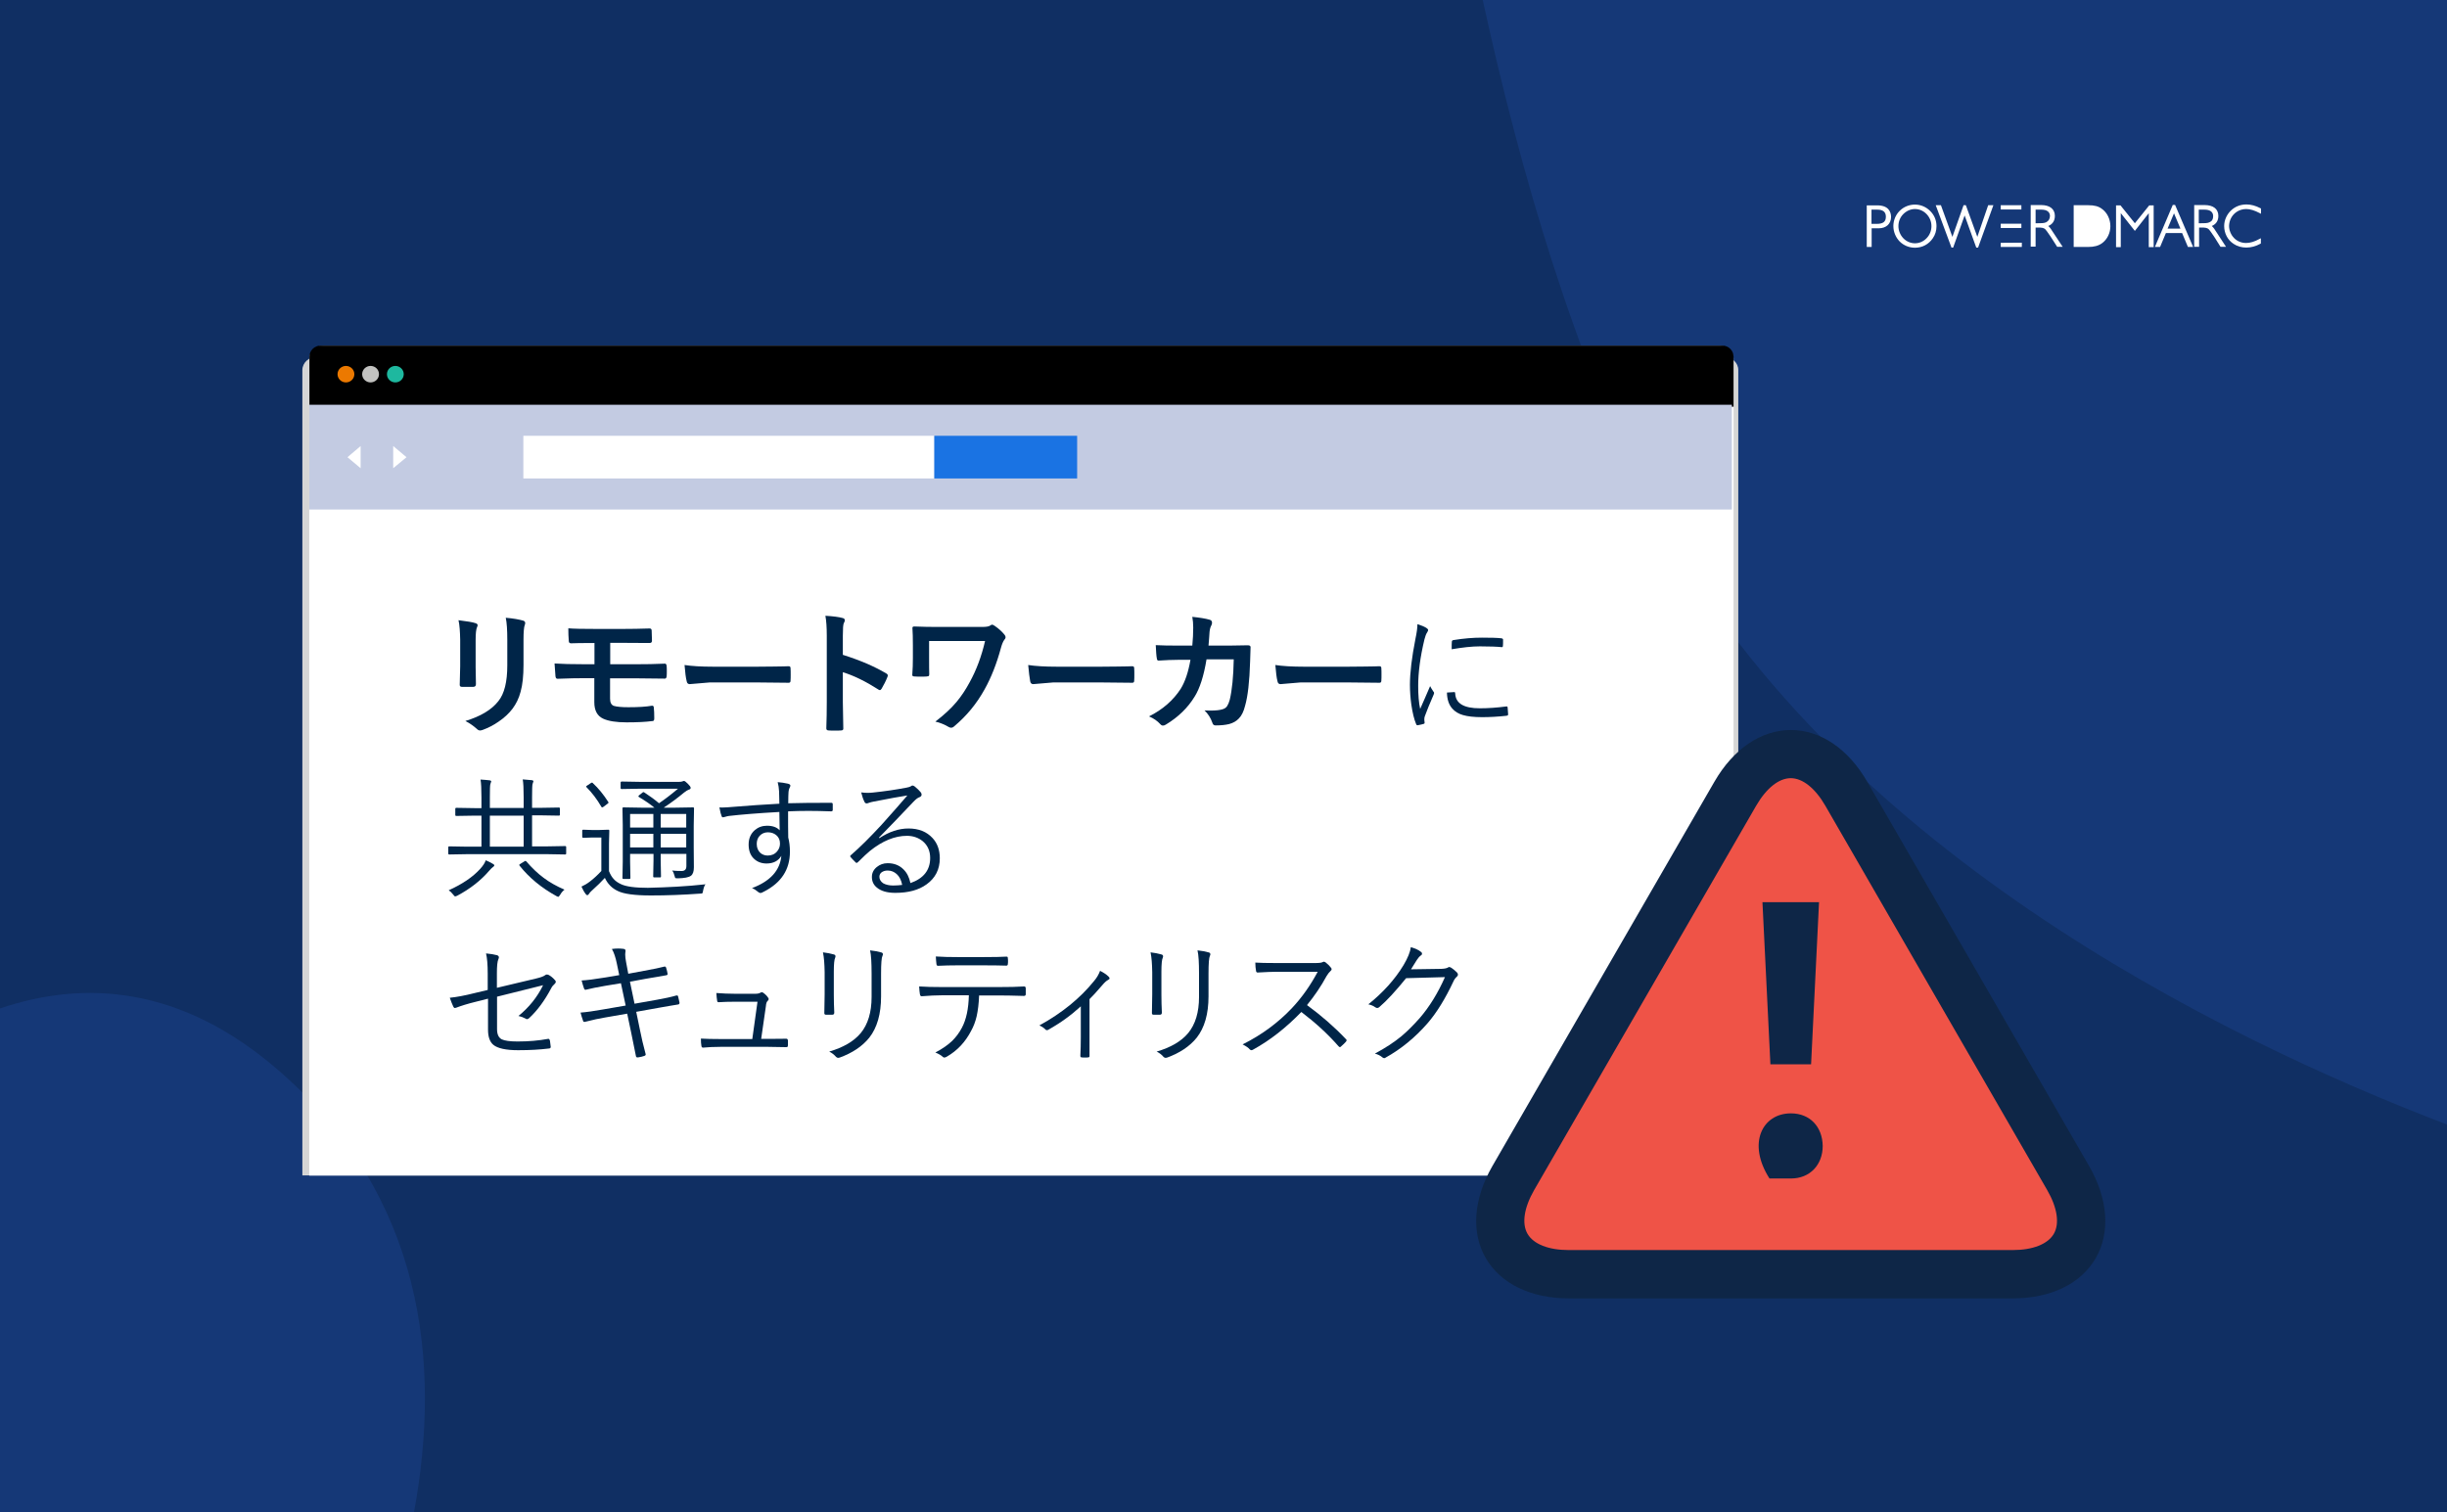
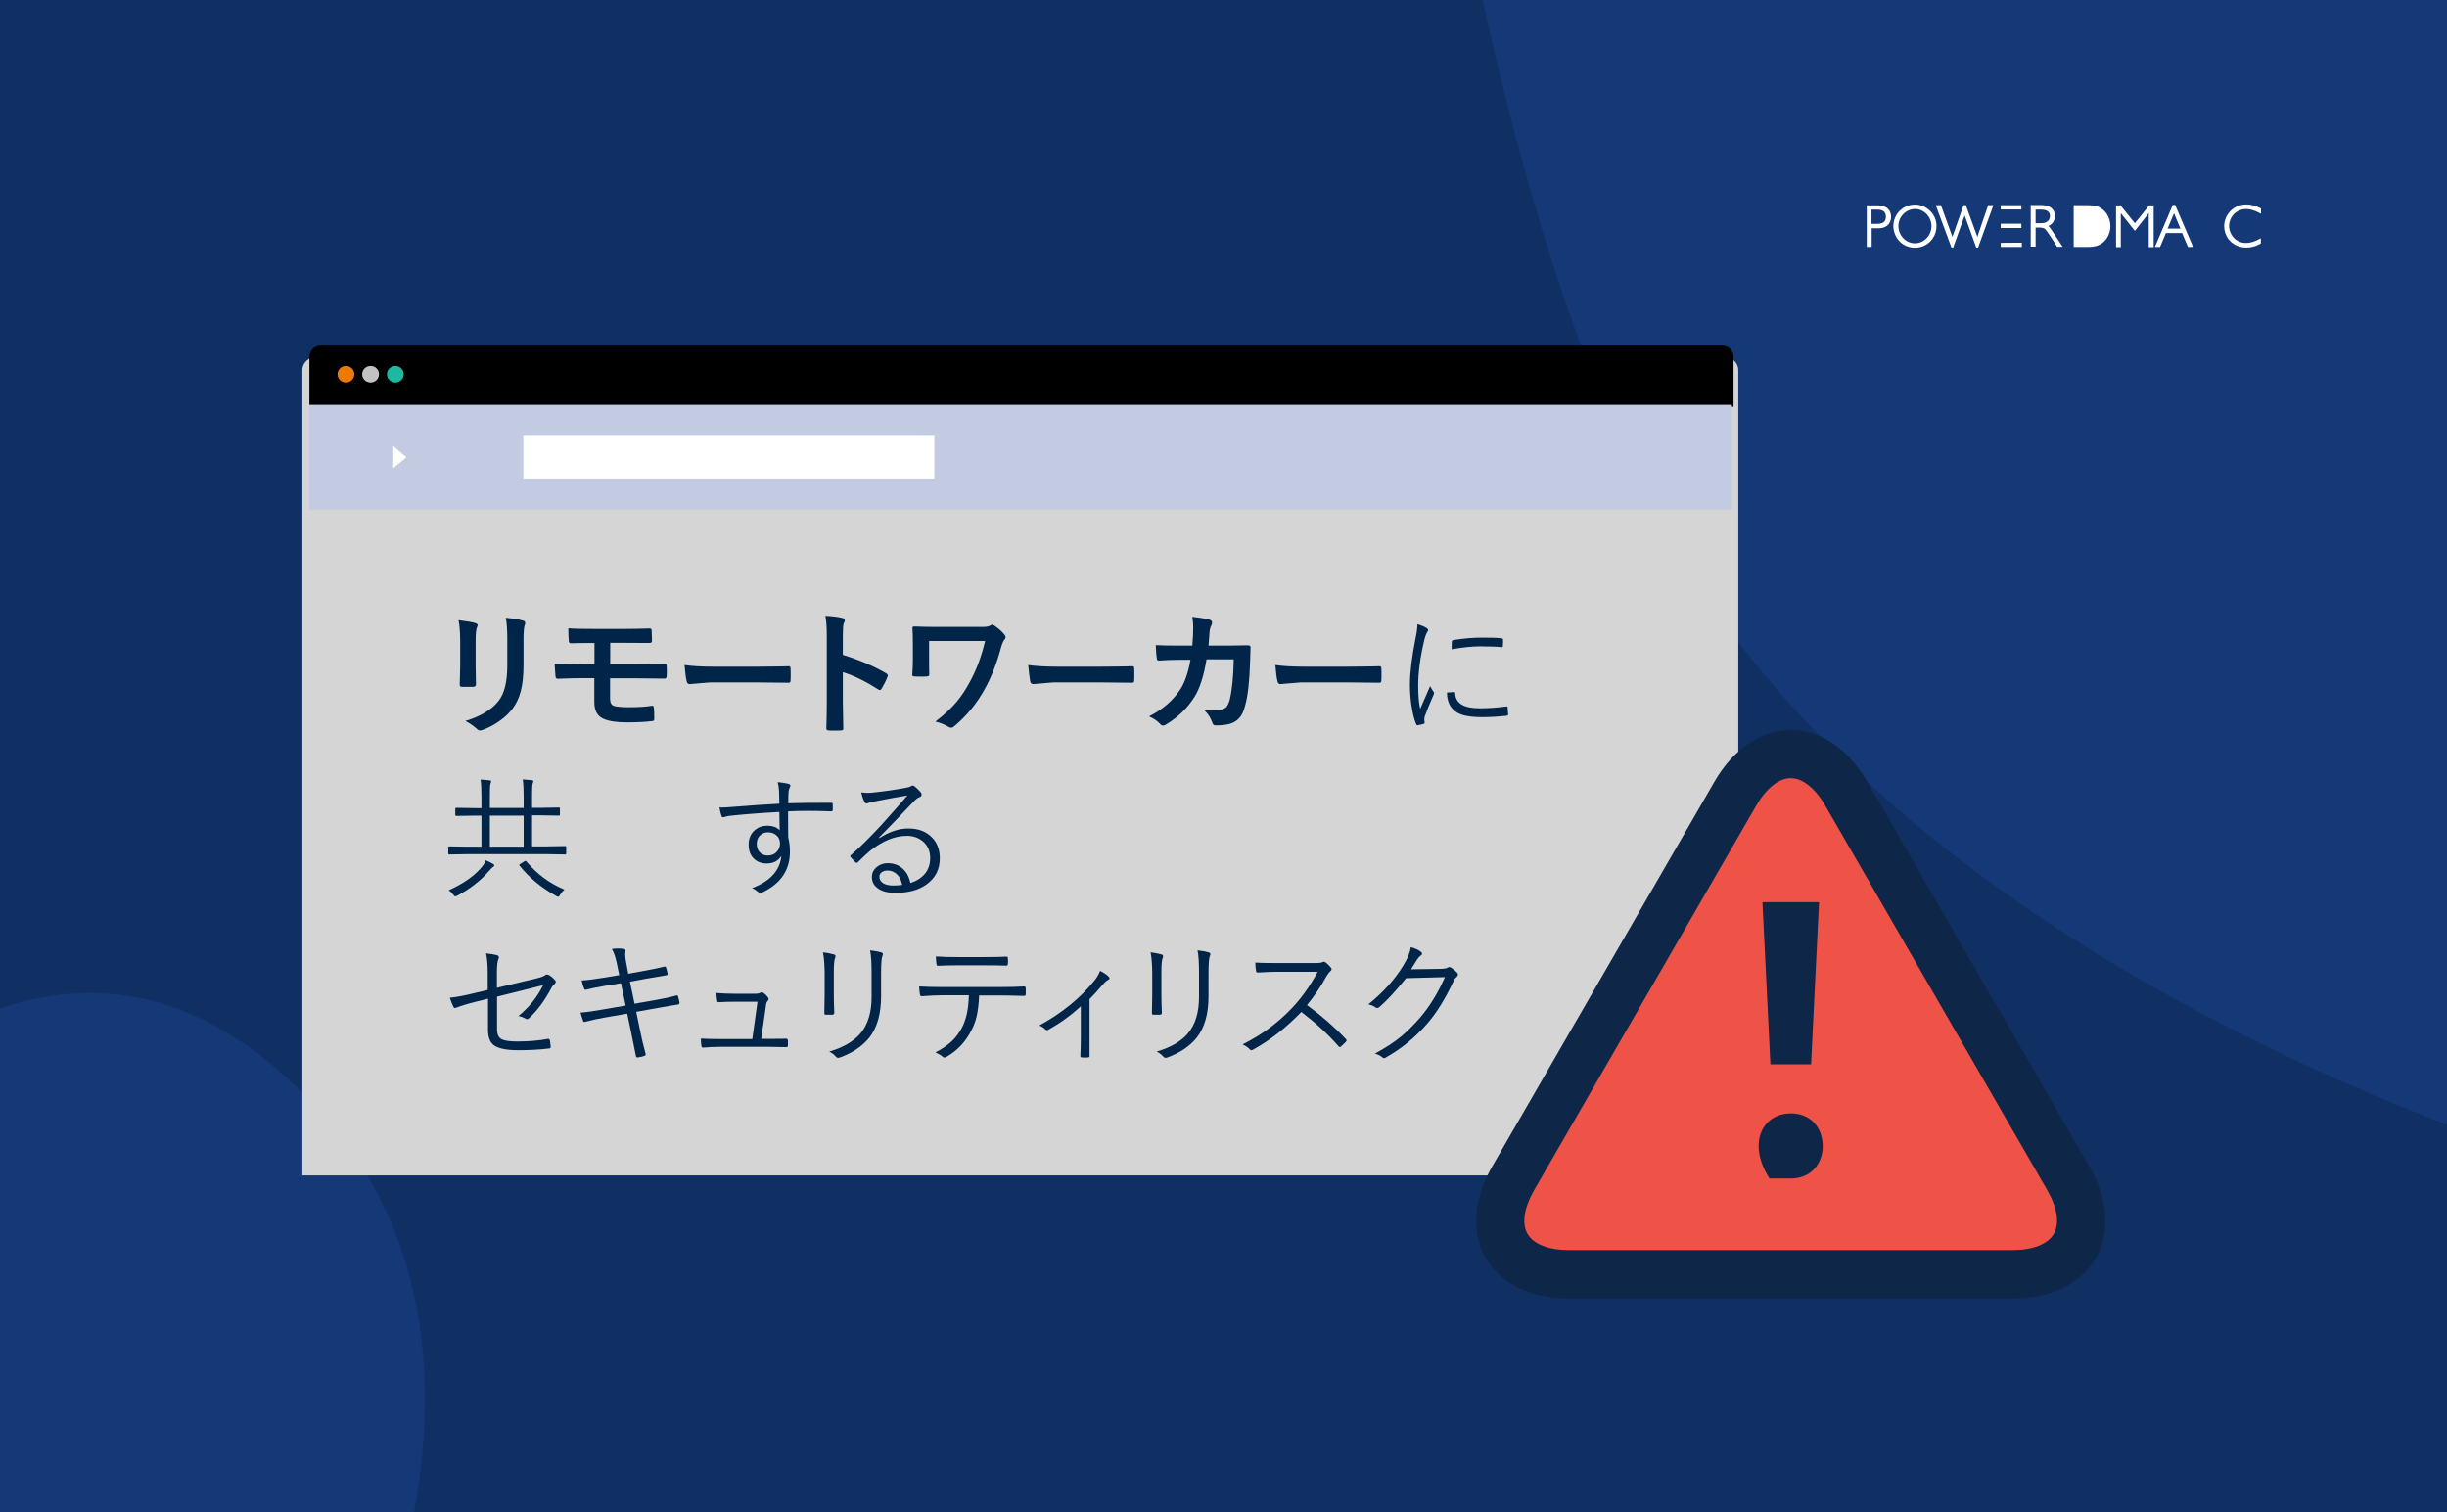
<svg xmlns="http://www.w3.org/2000/svg" version="1.1" id="レイヤー_1" x="0px" y="0px" viewBox="0 0 1600 989" style="enable-background:new 0 0 1600 989;" xml:space="preserve">
  <defs id="defs273" />
  <style type="text/css" id="style142">
	.st0{fill:#102F63;}
	.st1{fill:#153877;}
	.st2{fill:#D5D5D5;}
	.st3{fill:#FFFFFF;}
	.st4{fill:#C3CBE2;}
	.st5{fill:#1A73E3;}
	.st6{fill:#EC7900;}
	.st7{fill:#C2C2C0;}
	.st8{fill:#1EB89F;}
	.st9{fill:#002548;}
	.st10{fill:#EF5347;}
	.st11{fill:#0E2647;}
</style>
  <g id="g146">
    <rect class="st0" width="1600" height="989" id="rect144" />
  </g>
  <g id="g150">
    <path class="st1" d="M1600,735.4V0L969.5,0c24.4,111.6,60.1,235.4,111.3,333.2C1196,553.3,1450.3,678.3,1600,735.4z" id="path148" />
  </g>
  <g id="g154">
    <path class="st1" d="M182.7,700.5c94.2,82.1,106.1,190.3,88,288.5H0V659.5C54.5,641,118.1,644.1,182.7,700.5z" id="path152" />
  </g>
  <g id="g178">
    <path class="st2" d="M1127.2,233.3h-920c-5.2,0-9.5,3.9-9.5,8.7v526.7h938.9V242.1C1136.7,237.3,1132.4,233.3,1127.2,233.3" id="path156" />
-     <path class="st3" d="M1124,226H211.6c-5.2,0-9.4,3.9-9.4,8.7v534.1h931.3V234.7C1133.5,229.9,1129.2,226,1124,226" id="path158" />
    <path d="M1126.2,226H209.6c-4,0-7.3,3.3-7.3,7.3v32.7h931.2v-32.7C1133.5,229.2,1130.2,226,1126.2,226" id="path160" />
    <rect x="202.2" y="264.7" class="st4" width="930.2" height="68.5" id="rect162" />
    <rect x="342.2" y="285" class="st3" width="268.7" height="27.9" id="rect164" />
-     <rect x="610.9" y="285" class="st5" width="93.4" height="27.9" id="rect166" />
    <path class="st6" d="M231.7,244.7c0,3-2.5,5.4-5.5,5.4c-3,0-5.5-2.4-5.5-5.4c0-3,2.5-5.4,5.5-5.4   C229.2,239.3,231.7,241.7,231.7,244.7" id="path168" />
    <path class="st7" d="M247.8,244.7c0,3-2.5,5.4-5.5,5.4c-3,0-5.5-2.4-5.5-5.4c0-3,2.5-5.4,5.5-5.4   C245.4,239.3,247.8,241.7,247.8,244.7" id="path170" />
    <path class="st8" d="M264,244.7c0,3-2.5,5.4-5.5,5.4c-3,0-5.5-2.4-5.5-5.4c0-3,2.5-5.4,5.5-5.4C261.5,239.3,264,241.7,264,244.7" id="path172" />
    <polygon class="st3" points="257.1,291.7 257.1,306.2 265.8,299  " id="polygon174" />
-     <polygon class="st3" points="235.8,306.2 235.8,291.7 227.2,299  " id="polygon176" />
  </g>
  <g id="g208">
    <g id="g206">
      <g id="g204">
        <path class="st3" d="M1395.9,146l-9.4-11.7h-2.9v27.3h3.1v-22.2l9.2,11.6l9.1-11.6v22.2h3.2v-27.3h-2.9L1395.9,146z" id="path180" />
        <path class="st3" d="M1422.2,134h-1.5l-11.7,27.5h3.4l3.8-9.1h10.6l3.8,9.1h3.4L1422.2,134z M1417.3,149.5l4.2-10l4.2,10H1417.3z     " id="path182" />
-         <path class="st3" d="M1447.8,149.6c-0.5-0.7-1-1.3-1.6-1.8c2.8-1.2,4.3-3.4,4.3-6.6c0-4.5-3.3-7.1-9-7.1h-6.8v27.3h3.2v-12.6h1.6     c2.3,0,3.8,0.2,4.7,1.1c0.5,0.5,1.4,1.7,3.5,4.8l4.2,6.7h3.6L1447.8,149.6z M1444.6,145.4c-1.3,0.6-3.2,0.6-5.8,0.6h-1.1v-8.9     h3.8c3.6,0,5.6,1.5,5.6,4.3C1447.1,143.4,1446.3,144.7,1444.6,145.4z" id="path184" />
        <path class="st3" d="M1462.4,138.6c1.8-1.2,3.9-1.9,6.3-1.9c2.6,0,5.5,0.9,8.9,2.7l0.8,0.4v-3.4l-0.3-0.2     c-3.3-1.7-6.3-2.5-9.2-2.5c-4,0-7.6,1.4-10.4,4.2c-2.6,2.6-4.2,6.2-4.2,9.9c0,4.8,2.3,9.2,6.2,11.7c2.4,1.6,5.2,2.4,8.3,2.4     c3,0,6.1-0.8,9.2-2.5l0.3-0.2v-3.4l-0.8,0.4c-3.4,1.9-6.3,2.7-8.9,2.7c-3.1,0-5.9-1.2-7.9-3.3c-2-2.1-3.2-5-3.2-7.9     C1457.6,144.1,1459.3,140.7,1462.4,138.6z" id="path186" />
        <path class="st3" d="M1374.5,136.7c-2.3-1.8-5-2.5-9.1-2.5h-9.5v27.3h9.5c3.9,0,6.8-0.8,9.1-2.5c3.4-2.5,5.4-6.7,5.4-11.1     S1377.9,139.2,1374.5,136.7z" id="path188" />
        <path class="st3" d="M1321.7,146.3h-13.5v2.8h13.5V146.3z" id="path190" />
        <path class="st3" d="M1227.4,134.3h-6.8v27.2h3.2v-12.2h4.6c4.9,0,8.1-2.9,8.1-7.5C1236.4,138.4,1234.8,134.3,1227.4,134.3z      M1227.1,146.4h-3.4v-9.3h3.8c3.7,0,5.6,1.5,5.6,4.6C1233.1,145,1231.3,146.4,1227.1,146.4z" id="path192" />
        <path class="st3" d="M1262.1,138c-2.7-2.7-6.2-4.2-10-4.2c-3.7,0-7.3,1.4-10,4.1c-2.6,2.6-4.1,6.2-4.1,9.9     c0,3.8,1.5,7.4,4.1,10.1c2.6,2.6,6.2,4.1,10,4.1c4.8,0,9-2.2,11.7-6.2c1.6-2.3,2.4-5,2.4-7.9     C1266.2,144.1,1264.8,140.7,1262.1,138z M1259.7,155.8c-2,2.1-4.7,3.3-7.6,3.3c-2.8,0-5.6-1.2-7.6-3.3c-2-2.1-3.2-5-3.2-7.9     c0-3,1.1-5.8,3.2-7.9c2.1-2.1,4.8-3.3,7.6-3.3c2.9,0,5.6,1.2,7.6,3.3c2,2.1,3.2,4.8,3.2,7.9     C1262.9,150.8,1261.8,153.7,1259.7,155.8z" id="path194" />
        <path class="st3" d="M1292.9,154.9l-7.5-20.7h-1.5l-7.3,20.7l-7.5-20.7h-3.4l10.3,27.7h1.1l7.5-21l7.6,21h1.2l10-27.7h-3.4     L1292.9,154.9z" id="path196" />
        <path class="st3" d="M1340.9,149.6c-0.5-0.7-1-1.3-1.6-1.8c2.8-1.2,4.3-3.4,4.3-6.6c0-4.5-3.3-7.1-9-7.1h-6.8v27.2h3.2v-12.5h1.6     c2.3,0,3.8,0.2,4.7,1.1c0.5,0.5,1.4,1.7,3.5,4.8l4.3,6.7h3.6L1340.9,149.6z M1337.8,145.4c-1.3,0.6-3.2,0.6-5.8,0.6h-1v-8.9h3.8     c3.6,0,5.6,1.5,5.6,4.2C1340.3,143.3,1339.4,144.6,1337.8,145.4z" id="path198" />
        <path class="st3" d="M1321.7,134.2h-13.5v2.8h13.5V134.2z" id="path200" />
        <path class="st3" d="M1308.2,161.5h13.8v-2.8l-13.8,0.1V161.5z" id="path202" />
      </g>
    </g>
  </g>
  <g id="g254">
    <path class="st9" d="M299.8,405.6c5.7,0.7,9.3,1.3,11,1.9c1,0.3,1.5,0.7,1.5,1.4c0,0.3-0.1,0.7-0.4,1.3c-0.6,1.3-0.9,4.1-0.9,8.3   v17.8c0,1.1,0.1,4.8,0.2,11.1c0,1.2-0.6,1.8-1.9,1.8h-7.1c-1.1,0-1.6-0.4-1.6-1.3c0,0,0-0.1,0-0.2l0.3-12v-17.3   C300.8,413,300.5,408.7,299.8,405.6z M304.3,471.5c9.9-3,17.1-7.3,21.5-12.9c4-4.9,5.9-12.7,5.9-23.5v-16.7c0-6.3-0.3-11.1-1-14.4   c4.9,0.4,8.7,1.1,11.5,1.9c0.8,0.3,1.2,0.8,1.2,1.5c0,0.5-0.1,1-0.3,1.4c-0.5,1.2-0.8,4.4-0.8,9.6v16.4c0,7.1-0.6,13-1.9,17.6   c-1.1,4.2-2.9,7.9-5.3,11.1c-2.3,3-5.3,5.9-9.2,8.5c-3.3,2.3-6.7,4-10.2,5.3c-0.8,0.3-1.4,0.4-1.9,0.4c-0.7,0-1.4-0.4-2.1-1.1   C309.7,474.8,307.2,473,304.3,471.5z" id="path210" />
    <path class="st9" d="M399,420.5v13.9h16.4c6.6,0,13.1-0.1,19.4-0.4c0.6,0,1,0.5,1.1,1.6c0.1,1.1,0.1,2.2,0.1,3.3s0,2.2-0.1,3.3   c-0.1,1.1-0.5,1.6-1.2,1.6c-0.1,0-0.3,0-0.5,0c-8-0.1-14.2-0.2-18.8-0.2h-16.5v13.3c0,2.5,0.8,4.1,2.4,4.7c2,0.6,5.1,0.9,9.6,0.9   c6.4,0,11.6-0.3,15.5-1c0.7,0,1.1,0.4,1.1,1.3c0.2,1.6,0.3,3.9,0.3,7c0,0.7-0.1,1.2-0.4,1.5c-0.2,0.2-0.7,0.3-1.3,0.3   c-3.8,0.5-9.3,0.8-16.4,0.8c-6.7,0-11.8-0.8-15.3-2.4c-3.9-1.8-5.8-5.4-5.8-10.8v-15.7h-5.6c-5.4,0-11.5,0.1-18.3,0.4   c-0.9,0.1-1.4-0.5-1.5-1.7c-0.1-0.5-0.3-3.3-0.6-8.3c4.3,0.3,11.1,0.5,20.5,0.5h5.6v-13.9c-8.2,0-13.3,0.1-15.3,0.2   c-1,0-1.5-0.5-1.5-1.6c-0.2-2.4-0.3-5.1-0.3-8.2c3.5,0.3,9.5,0.4,18,0.4h17.8c5.2,0,11-0.1,17.4-0.3c0.9,0,1.3,0.5,1.3,1.5   c0.1,2.8,0.2,5,0.2,6.5c0,1-0.5,1.5-1.5,1.5h-0.4l-17-0.1H399z" id="path212" />
    <path class="st9" d="M447.6,434.9c4.6,0.7,10.9,1.1,19,1.1H495c2.8,0,6.4,0,10.8-0.1c5.6-0.1,8.8-0.1,9.5-0.2c0.1,0,0.3,0,0.4,0   c0.8,0,1.2,0.4,1.2,1.2c0.1,1.3,0.1,2.7,0.1,4.2c0,1.4,0,2.8-0.1,4.1c0,0.9-0.4,1.3-1.2,1.3h-0.3c-8.8-0.1-15.4-0.2-19.7-0.2h-31.7   l-13,1.1c-1.1,0-1.8-0.6-2-1.9C448.4,443.3,448,439.7,447.6,434.9z" id="path214" />
    <path class="st9" d="M551.3,428.3c11.1,3.5,20.4,7.5,28,12c0.8,0.4,1.2,0.9,1.2,1.5c0,0.2-0.1,0.5-0.2,0.8   c-1.1,2.8-2.4,5.3-3.8,7.7c-0.4,0.7-0.8,1-1.2,1c-0.3,0-0.7-0.1-1-0.4c-8.3-5.3-16-9.1-23.2-11.3V459c0,3.2,0.1,9,0.3,17.3   c0,0.1,0,0.2,0,0.3c0,0.7-0.5,1.1-1.6,1.1c-1.3,0.1-2.6,0.1-3.9,0.1c-1.3,0-2.6,0-3.9-0.1c-1.1,0-1.7-0.4-1.7-1.3   c0.2-5.7,0.3-11.5,0.3-17.3v-43.4c0-5.4-0.3-9.7-0.9-13c5.2,0.3,8.8,0.8,11,1.4c1.1,0.2,1.7,0.7,1.7,1.5c0,0.5-0.2,1.2-0.7,2   c-0.4,0.8-0.6,3.5-0.6,8.3V428.3z" id="path216" />
    <path class="st9" d="M607.5,419.2v11c0,4.9,0,8.5,0.1,10.6c0,0.7-0.1,1.1-0.3,1.3c-0.2,0.1-0.6,0.2-1.3,0.3   c-1.3,0.1-2.6,0.1-3.9,0.1s-2.6,0-3.9-0.1c-1.1,0-1.7-0.3-1.7-0.9c0.3-3.9,0.4-7.6,0.4-11.2v-8.3c0-4.8-0.1-8.6-0.3-11.4   c0-0.6,0.4-0.9,1.2-0.9c5.2,0.2,10.1,0.3,14.7,0.3h29.7c2.7,0,4.5-0.3,5.4-1c0.4-0.3,0.8-0.5,1.1-0.5c0.4,0,1,0.3,1.7,0.8   c2.8,1.9,4.9,3.9,6.5,5.9c0.4,0.5,0.6,1,0.6,1.5c0,0.6-0.3,1.2-0.8,1.7c-0.7,0.9-1.5,2.6-2.2,5.2c-2.8,10.4-6.4,19.5-10.7,27.2   c-5.2,9.4-11.8,17.4-19.8,24.1c-0.7,0.7-1.4,1-2.1,1c-0.6,0-1.2-0.2-1.8-0.6c-2.6-1.5-5.4-2.7-8.5-3.4c5.6-4.3,10.2-8.5,13.8-12.8   c3.1-3.7,5.9-7.9,8.5-12.7c4.6-8.3,7.9-17.3,10.2-27.2H607.5z" id="path218" />
    <path class="st9" d="M672.3,434.9c4.6,0.7,10.9,1.1,19,1.1h28.4c2.8,0,6.4,0,10.8-0.1c5.6-0.1,8.8-0.1,9.5-0.2c0.1,0,0.3,0,0.4,0   c0.8,0,1.2,0.4,1.2,1.2c0.1,1.3,0.1,2.7,0.1,4.2c0,1.4,0,2.8-0.1,4.1c0,0.9-0.4,1.3-1.2,1.3H740c-8.8-0.1-15.4-0.2-19.7-0.2h-31.7   l-13,1.1c-1.1,0-1.8-0.6-2-1.9C673.2,443.3,672.7,439.7,672.3,434.9z" id="path220" />
    <path class="st9" d="M779.6,422.3c0.4-4.2,0.6-8.2,0.6-11.9c0-2.5-0.2-4.8-0.6-7c4.9,0.5,8.7,1.1,11.4,1.9c1,0.3,1.5,0.9,1.5,1.9   c0,0.5-0.1,1.1-0.4,1.7c-0.6,1-1,2.4-1.2,4.1c0,0.6-0.1,2-0.3,4.3c-0.1,1.7-0.3,3.3-0.4,4.9h13.4l12.3-0.2c1.2,0,1.8,0.4,1.8,1.2   c0,0-0.1,3.2-0.3,9.4c-0.4,13.2-1.5,22.8-3.3,29c-0.9,3.7-2.3,6.5-4.1,8.3c-1.6,1.7-3.7,2.9-6.3,3.6c-2.4,0.6-5.4,0.9-8.9,0.9   c-1.1,0-1.8-0.6-2.1-1.8c-1.1-3.2-2.9-5.9-5.1-8c1.5,0.1,2.8,0.1,3.9,0.1c3.5,0,6.2-0.3,8-0.9c1.3-0.4,2.3-1.1,2.9-2.1   c0.6-0.9,1.2-2.3,1.7-4.1c1.5-6.4,2.4-15.2,2.6-26.4h-17.8c-1.8,10.9-4.4,19-7.8,24.4c-4.4,7.2-10.6,13.3-18.7,18.2   c-0.7,0.5-1.4,0.7-2,0.7c-0.6,0-1.2-0.3-1.7-0.9c-1.9-2.1-4.3-3.8-7.4-5.1c9-4.5,15.8-10.5,20.7-18c2.9-4.7,5-11,6.4-19h-8   c-3.9,0-8.1,0.2-12.7,0.5c-0.1,0-0.2,0-0.2,0c-0.7,0-1-0.5-1.1-1.5c-0.3-1.4-0.5-4.3-0.7-8.6c3.7,0.2,8.6,0.3,14.6,0.3H779.6z" id="path222" />
    <path class="st9" d="M833.9,434.9c4.6,0.7,10.9,1.1,19,1.1h28.4c2.8,0,6.4,0,10.8-0.1c5.6-0.1,8.8-0.1,9.5-0.2c0.1,0,0.3,0,0.4,0   c0.8,0,1.2,0.4,1.2,1.2c0.1,1.3,0.1,2.7,0.1,4.2c0,1.4,0,2.8-0.1,4.1c0,0.9-0.4,1.3-1.2,1.3h-0.3c-8.8-0.1-15.4-0.2-19.7-0.2h-31.7   l-13,1.1c-1.1,0-1.8-0.6-2-1.9C834.7,443.3,834.3,439.7,833.9,434.9z" id="path224" />
    <path class="st9" d="M926.8,408.2c2.4,0.7,4.3,1.5,5.8,2.4c0.8,0.5,1.2,1,1.2,1.4c0,0.4-0.2,0.9-0.6,1.5c-0.7,1-1.3,2.6-1.8,4.6   c-2.8,11.6-4.1,21.8-4.1,30.4c0,6.1,0.4,11.2,1.3,15.1c0.4-1,1.5-3.5,3.3-7.5c1.2-2.7,2.3-5.2,3.2-7.4c0.3,0.7,1,1.8,2.1,3.5   c0.3,0.3,0.5,0.6,0.5,0.9c0,0.3-0.1,0.8-0.4,1.4c-2.5,5.7-4.4,10.4-5.7,14c-0.2,0.5-0.3,1.2-0.3,2.2l0.2,1.9c0,0.5-0.2,0.7-0.6,0.8   c-1,0.3-2.3,0.6-4,0.9c-0.5,0-0.8-0.3-1-0.9c-1.3-3.1-2.3-7.3-3.1-12.7c-0.6-4.4-0.9-8.7-0.9-12.9c0-7.8,1.2-17.8,3.6-30   C926.4,413.6,926.8,410.4,926.8,408.2z M946.1,452.9l4.8-0.3c0,0,0.1,0,0.1,0c0.3,0,0.5,0.3,0.5,0.9c0.3,6.5,5.6,9.7,16.1,9.7   c5.3,0,11.1-0.4,17.3-1.2c0.2,0,0.3,0,0.3,0c0.4,0,0.6,0.3,0.6,0.9c0.2,2.1,0.3,3.5,0.3,4.1c0,0.4-0.1,0.7-0.2,0.8   c-0.1,0.1-0.4,0.2-1,0.3c-5.5,0.6-10.8,0.9-15.8,0.9c-5.4,0-9.6-0.5-12.6-1.4c-2.8-0.8-5.1-2.2-6.8-4.1   C947.4,461,946.2,457.5,946.1,452.9z M949.2,424.6c0-2.5,0-4.1,0.1-4.8c0-0.7,0.3-1.1,1-1.2c6.7-1.1,12.9-1.6,18.7-1.6   c5.7,0,9.9,0.1,12.5,0.4c0.9,0.1,1.3,0.4,1.3,0.9c0,1.9,0,3.2-0.1,4.1c0,0.5-0.2,0.8-0.6,0.8c-0.1,0-0.2,0-0.3,0   c-2.8-0.3-7.6-0.5-14.2-0.5C962.4,422.7,956.2,423.4,949.2,424.6z" id="path226" />
    <path class="st9" d="M370.2,558.1c0,0.5-0.2,0.7-0.7,0.7l-11.5-0.2h-52.7l-11.5,0.2c-0.5,0-0.7-0.2-0.7-0.7v-3.9   c0-0.5,0.2-0.7,0.7-0.7l11.5,0.2h9.5v-20.3h-4.1l-12.3,0.2c-0.5,0-0.7-0.2-0.7-0.7V529c0-0.5,0.2-0.7,0.7-0.7l12.3,0.2h4.1v-7   c0-5.5-0.2-9.4-0.6-11.7c2.1,0.1,4,0.3,5.9,0.5c0.7,0.1,1.1,0.4,1.1,0.7c0,0.2-0.2,0.8-0.6,1.9c-0.2,0.7-0.3,3.5-0.3,8.5v7h22.1v-7   c0-5.5-0.2-9.4-0.6-11.7c1.9,0.1,3.9,0.3,5.9,0.5c0.7,0.1,1.1,0.4,1.1,0.7c0,0.2-0.2,0.8-0.6,1.9c-0.2,0.7-0.3,3.5-0.3,8.5v7h5.4   l12.1-0.2c0.5,0,0.7,0.2,0.7,0.7v3.9c0,0.5-0.2,0.7-0.7,0.7l-12.1-0.2h-5.4v20.3H358l11.5-0.2c0.5,0,0.7,0.2,0.7,0.7V558.1z    M323.2,566c0,0.3-0.4,0.7-1.1,1.2c-0.6,0.4-1.3,1.2-2.2,2.2c-5.5,6.4-12.5,11.9-21,16.4c-0.7,0.3-1.1,0.4-1.3,0.4   c-0.3,0-0.7-0.4-1.3-1.2c-0.9-1.2-1.9-2.1-2.9-2.8c8.9-4,15.8-8.7,20.6-14c1.9-2.1,3.1-4,3.6-5.6c1.5,0.6,3.1,1.4,4.8,2.4   C323,565.3,323.2,565.6,323.2,566z M342.4,553.7v-20.3h-22.1v20.3H342.4z M369.1,581.8c-1.1,0.9-2.1,2-2.8,3.3   c-0.6,0.9-1,1.4-1.3,1.4c-0.2,0-0.6-0.2-1.2-0.5c-9.8-5.4-17.8-12-24-19.8c-0.2-0.3-0.3-0.4-0.3-0.6c0-0.1,0.3-0.4,0.8-0.7l2.6-1.6   c0.3-0.2,0.5-0.3,0.6-0.3c0.2,0,0.4,0.1,0.6,0.3c3.8,4.4,7.6,8,11.4,10.8C359.5,577.1,364,579.6,369.1,581.8z" id="path228" />
-     <path class="st9" d="M461.3,578.3c-0.7,0.8-1.2,2.2-1.6,4.3c-0.1,0.9-0.3,1.4-0.5,1.6c-0.2,0.1-0.7,0.2-1.5,0.2   c-11.1,0.8-21.8,1.2-32.1,1.2c-10.6,0-17.8-1-21.6-2.9c-3.9-1.8-6.7-4.7-8.5-8.6c-2.2,2.4-5.1,5.3-8.8,8.6c-0.6,0.5-1.2,1.2-1.7,2   c-0.3,0.5-0.6,0.7-1,0.7c-0.3,0-0.7-0.2-1-0.7c-1.1-1.4-2-3.1-2.8-4.9c1.8-0.8,3.7-1.9,5.5-3.3c2.5-1.9,5-4.2,7.5-6.9v-21.9h-6   l-5.8,0.2c-0.5,0-0.7-0.3-0.7-0.8v-3.9c0-0.4,0.2-0.6,0.7-0.6l5.8,0.2h4.5l6-0.2c0.5,0,0.7,0.2,0.7,0.6l-0.2,8.4v18.1   c0.9,2.3,2,4.1,3.3,5.4c1.1,1.2,2.6,2.2,4.5,3.1c3.3,1.6,9.2,2.4,17.6,2.4C436.2,580.3,448.8,579.7,461.3,578.3z M397.7,524.4   c0.1,0.3,0.2,0.4,0.2,0.5c0,0.2-0.3,0.5-0.9,0.9l-2.1,1.6c-0.5,0.4-0.9,0.6-1.2,0.6c-0.2,0-0.3-0.1-0.5-0.4   c-2.9-5-6.2-9.3-9.7-12.8c-0.2-0.2-0.3-0.3-0.3-0.4c0-0.2,0.3-0.4,0.9-0.8l2.1-1.4c0.4-0.3,0.7-0.4,0.9-0.4c0.2,0,0.4,0.1,0.6,0.4   C391.3,515.5,394.6,519.6,397.7,524.4z M453.8,528.7l-0.2,11.3v14.1l0.1,13c0,2.8-0.6,4.6-1.9,5.6c-1.5,1.1-4.4,1.6-8.6,1.7   c-0.9,0-1.4-0.1-1.6-0.2c-0.2-0.1-0.3-0.6-0.5-1.3c-0.4-1.6-0.9-2.8-1.6-3.6c1.7,0.2,3.8,0.3,6.2,0.3c2.1,0,3.1-1.1,3.1-3.2v-8H432   v4.1l0.2,10.6c0,0.5-0.2,0.7-0.6,0.7h-3.8c-0.5,0-0.7-0.2-0.7-0.7l0.2-10.6v-4.1H412v5l0.2,10.7c0,0.5-0.2,0.7-0.7,0.7h-3.8   c-0.5,0-0.7-0.2-0.7-0.7l0.2-10.6v-24l-0.2-10.8c0-0.5,0.2-0.7,0.7-0.7l11.9,0.2h8.3c-2.5-2.1-5.8-4.4-10-6.9   c-0.3-0.2-0.5-0.3-0.5-0.5c0-0.2,0.2-0.5,0.7-0.9l1.8-1.4c0.3-0.3,0.6-0.5,0.8-0.5c0.1,0,0.4,0.1,0.7,0.3c3.5,2.3,6.7,4.6,9.5,7   c3.7-2.5,7.8-5.6,12.4-9.5H418l-11.5,0.2c-0.5,0-0.7-0.2-0.7-0.7v-3.4c0-0.5,0.2-0.8,0.7-0.8l11.5,0.2h26.1c1,0,1.7-0.1,2.1-0.3   c0.5-0.2,0.8-0.3,1-0.3c0.5,0,1.3,0.6,2.5,1.8c1.2,1.2,1.9,2.1,1.9,2.7c0,0.6-0.4,1-1.2,1.2c-0.7,0.2-1.7,0.8-3.1,1.9   c-4.1,3.4-8.5,6.7-13.2,9.8l0.2,0.1h7l11.9-0.2C453.6,528,453.8,528.2,453.8,528.7z M427.2,541.2v-8.9H412v8.9H427.2z M427.2,554.2   v-8.9H412v8.9H427.2z M448.7,541.2v-8.9H432v8.9H448.7z M448.7,554.2v-8.9H432v8.9H448.7z" id="path230" />
    <path class="st9" d="M509.6,525.6c0-1-0.1-2.5-0.1-4.6c0-1.4-0.1-2.6-0.1-3.6c-0.1-2-0.4-4-0.9-5.9c2.4,0.2,4.6,0.5,6.7,1   c1.1,0.3,1.6,0.7,1.6,1.3c0,0.3-0.2,0.9-0.6,1.6c-0.3,0.6-0.5,1.4-0.6,2.4c-0.1,1.3-0.2,3.8-0.2,7.5c6.5-0.2,16-0.3,28.2-0.3   c0.6,0,0.9,0.3,0.9,1v3.7c0,0.6-0.4,0.9-1.1,0.9c-5.5-0.2-10.4-0.3-14.8-0.3c-4.6,0-9,0.1-13.3,0.3c0,7.5,0,13.2,0.1,17.1   c0.7,2.7,1.1,5.8,1.1,9.3c0,11.7-5.7,20.4-17.2,26.2c-0.9,0.5-1.6,0.8-2,0.8c-0.5,0-1-0.2-1.6-0.7c-1.3-1.1-2.6-2-4-2.5   c11.9-4.5,18.3-11.5,19.2-21.1c-2,3.3-5.2,5-9.7,5c-3.5,0-6.4-1.2-8.6-3.5c-2.1-2.2-3.1-5.2-3.1-8.9c0-3.9,1.3-7,4-9.4   c2.2-1.9,4.9-2.9,8-2.9c3.7,0,6.5,1,8.3,3l-0.2-12c-14.3,0.8-25.2,1.7-32.9,2.6c-0.8,0.1-1.6,0.3-2.6,0.6c-0.7,0.2-1.1,0.3-1.3,0.3   c-0.5,0-0.9-0.3-1-0.9c-0.4-0.9-0.9-2.7-1.4-5.6c0.6,0.1,1.2,0.1,1.9,0.1c1.5,0,4.5-0.2,9.2-0.6   C489.6,526.8,498.9,526.2,509.6,525.6z M502.1,544.3c-2.2,0-4,0.8-5.4,2.3c-1.3,1.4-1.9,3.2-1.9,5.3c0,2.5,0.8,4.4,2.4,5.9   c1.3,1.1,2.9,1.7,4.8,1.7c2.5,0,4.6-0.9,6.1-2.7c1.3-1.5,1.9-3.2,1.9-5.1c0-2.4-0.8-4.2-2.5-5.6C506,544.9,504.2,544.3,502.1,544.3   z" id="path232" />
    <path class="st9" d="M593.3,520.2c-4.8,0.7-12.1,2.1-22,4c-1.2,0.2-2.2,0.5-3.1,0.8c-0.7,0.3-1.2,0.4-1.6,0.4   c-0.6,0-1.1-0.4-1.4-1.1c-0.8-1.6-1.5-3.6-2.1-6.1c1.5,0.2,2.9,0.3,4.3,0.3c1.1,0,2.3-0.1,3.4-0.2c7.7-0.8,15.1-1.9,21.9-3.2   c1.2-0.2,2.1-0.5,2.7-0.8c0.5-0.4,1-0.6,1.2-0.6c0.4,0,1,0.2,1.6,0.7c1.6,1.3,2.9,2.6,3.8,3.7c0.4,0.5,0.6,1,0.6,1.5   c0,0.8-0.4,1.3-1.3,1.7c-1.1,0.3-2.5,1.4-4.1,3.1c-7.9,8.3-15.4,16.2-22.5,23.4l0.3,0.3c6.4-4.2,12.7-6.3,19-6.3   c6.7,0,11.9,2.1,15.7,6.2c3.2,3.4,4.8,7.9,4.8,13.3c0,7.2-2.9,12.9-8.6,17c-5.2,3.8-12,5.6-20.5,5.6c-5.4,0-9.4-1.2-12.1-3.5   c-2.2-1.8-3.2-4.1-3.2-6.9c0-2.6,1.1-4.8,3.2-6.5c2-1.6,4.3-2.5,7.1-2.5c4.1,0,7.6,1.3,10.3,4c2.3,2.2,3.8,5.2,4.6,9   c8.6-3,12.9-8.5,12.9-16.4c0-4.7-1.7-8.4-5-11.1c-2.8-2.2-6.2-3.4-10.2-3.4c-7.9,0-16,3.3-24.2,9.9c-1.6,1.3-4.2,3.7-7.7,7.2   c-0.4,0.4-0.7,0.6-1,0.6c-0.2,0-0.5-0.1-0.7-0.4c-1.6-1.6-2.7-2.7-3.3-3.5c-0.1-0.2-0.2-0.3-0.2-0.5c0-0.2,0.2-0.5,0.6-0.8   c5.8-5,12.4-11.6,19.9-19.7C583.8,531.1,589.5,524.7,593.3,520.2z M589.9,578.7c-0.6-3.1-1.8-5.5-3.6-7.1c-1.7-1.5-3.6-2.3-5.9-2.3   c-1.6,0-2.9,0.4-4,1.2c-0.9,0.7-1.4,1.7-1.4,2.9c0,1.7,0.9,3.2,2.6,4.3c1.7,0.9,3.8,1.4,6.5,1.4   C586.3,579.1,588.2,578.9,589.9,578.7z" id="path234" />
    <path class="st9" d="M318.9,647.4v-10.7c0-5.9-0.4-10.3-1.1-13.2c3.1,0.3,5.5,0.7,7.3,1.2c0.7,0.3,1.1,0.7,1.1,1.4   c0,0.3-0.1,0.7-0.3,1.1c-0.7,1.5-1,4.6-1,9.4v9.4l25.7-6.1c2.9-0.7,4.9-1.4,5.9-2.2c0.3-0.3,0.7-0.4,1.1-0.4c0.3,0,0.7,0.1,1.2,0.3   c1.3,0.7,2.7,1.8,4,3.3c0.4,0.3,0.6,0.7,0.6,1.2c0,0.5-0.3,0.9-0.8,1.4c-0.9,0.8-1.7,1.7-2.2,2.8c-4.3,8.1-9.1,14.6-14.4,19.5   c-0.5,0.5-1,0.7-1.4,0.7c-0.3,0-0.7-0.1-1-0.4c-1.5-0.8-3.1-1.4-4.6-1.7c6.9-5.6,12.3-12.3,16.1-20.1l-30.1,7.5V673   c0,3.4,1,5.6,3.1,6.7c1.9,0.9,5.3,1.4,10.3,1.4c7.4,0,14-0.6,19.9-1.7c0.2,0,0.3,0,0.4,0c0.4,0,0.7,0.4,0.9,1.2   c0.3,2.2,0.5,3.5,0.5,4c0,0.7-0.4,1.1-1.3,1.1c-5.7,0.7-12.3,1.1-20,1.1c-8,0-13.4-1.2-16.2-3.5c-2.3-1.9-3.5-5.2-3.5-9.9v-20.3   l-7.5,1.9c-5.8,1.4-10.2,2.8-13.3,4c-0.4,0.1-0.7,0.2-0.9,0.2c-0.4,0-0.7-0.3-1-0.9c-0.7-1.4-1.4-3.3-2.3-5.8   c4.2-0.4,9.7-1.4,16.4-3.1L318.9,647.4z" id="path236" />
    <path class="st9" d="M404.9,637.7l-1.6-7.7c-0.8-3.8-1.8-7-3.2-9.4c1.3-0.2,2.7-0.3,4.2-0.3c1.2,0,2.3,0.1,3.2,0.2   c1,0.1,1.5,0.5,1.5,1.2c0,0.1,0,0.2,0,0.4c-0.1,0.7-0.2,1.4-0.2,2.2c0,1.3,0.2,3,0.6,5l1.4,7.5l10.2-1.9c6.3-1.1,10.8-2.1,13.5-2.8   c0.1,0,0.2,0,0.3,0c0.3,0,0.5,0.2,0.7,0.6c0.5,1.5,0.8,2.9,1,4.1c0,0.1,0,0.2,0,0.3c0,0.4-0.3,0.6-0.9,0.7   c-8,1.4-12.5,2.1-13.4,2.3l-10.3,1.9l3,14.4l14.7-2.6c5-0.9,9.3-1.8,12.7-2.8c0.2,0,0.4,0,0.5,0c0.3,0,0.5,0.2,0.6,0.7   c0.3,1.1,0.6,2.4,0.9,3.9c0,0.1,0,0.2,0,0.2c0,0.7-0.3,1-0.9,1.1c-3.4,0.5-7.7,1.3-12.9,2.2l-14.5,2.6l2.5,12.1   c0.9,4.6,2.1,9.8,3.6,15.3c0.1,0.2,0.1,0.3,0.1,0.5c0,0.4-0.3,0.7-0.8,0.9c-1.2,0.4-2.6,0.8-4.2,1c-0.2,0-0.4,0-0.5,0   c-0.5,0-0.8-0.3-0.9-0.9c-0.7-3.6-1.7-8.7-3.1-15.3l-2.6-12.4l-14.4,2.5c-3.6,0.6-8,1.5-13,2.8c-0.3,0.1-0.5,0.1-0.6,0.1   c-0.5,0-0.8-0.3-0.9-0.9c-0.6-1.6-1.1-3.3-1.6-5.2c3.9-0.3,8.9-1,15-2.1l14.5-2.5l-3.1-14.6l-10.3,1.7c-5.2,0.9-9.3,1.7-12.4,2.5   c-0.2,0.1-0.4,0.1-0.5,0.1c-0.4,0-0.7-0.3-0.9-0.8c-0.5-1.3-1-3.1-1.6-5.3c3.6-0.2,8.4-0.8,14.4-1.8L404.9,637.7z" id="path238" />
    <path class="st9" d="M497.7,679.4h4.9l11.2-0.1c0.2,0,0.3,0,0.4,0c0.6,0,0.9,0.4,1,1.2v3.1c-0.1,0.5-0.1,0.9-0.3,1   c-0.1,0.1-0.4,0.2-1,0.2c-5.5-0.1-9.5-0.2-11.9-0.2h-30.8c-4.4,0-8.1,0.2-11.3,0.5c-0.1,0-0.2,0-0.3,0c-0.6,0-0.9-0.4-1-1.3   c-0.2-1-0.3-2.6-0.3-4.6c3.3,0.2,7.5,0.3,12.6,0.3h21l3.4-24.4h-14.9c-4,0-7.4,0.1-10.3,0.3c-0.1,0-0.2,0-0.3,0   c-0.6,0-0.9-0.4-0.9-1.1c-0.2-1.2-0.4-2.8-0.5-4.9c4,0.3,8.1,0.5,12.4,0.5h12.9c1.5,0,2.7-0.2,3.5-0.7c0.3-0.2,0.6-0.3,0.9-0.3   c0.3,0,0.6,0.1,0.9,0.3c1.4,1,2.5,2.1,3.2,3.2c0.3,0.4,0.4,0.7,0.4,1c0,0.4-0.2,0.7-0.6,1.1c-0.7,0.6-1.1,1.7-1.2,3.4L497.7,679.4z   " id="path240" />
    <path class="st9" d="M538.1,622.8c2.7,0.3,5.1,0.8,7.2,1.4c0.7,0.2,1,0.6,1,1.2c0,0.3-0.1,0.5-0.2,0.9c-0.6,1.1-0.9,4.2-0.9,9.3   v14.9c0,3.9,0.1,7.8,0.3,11.7c0,0.9-0.4,1.4-1.3,1.4h-4.1c-0.7,0-1.1-0.3-1.1-1c0-0.1,0-0.2,0-0.3c0.1-5.2,0.2-9.3,0.2-12.1v-14.5   C539.1,630.4,538.8,626.1,538.1,622.8z M542.2,687.7c9.2-2.7,16.1-6.7,20.6-12.1c4.7-5.7,7.1-13.6,7.1-23.6v-15.1   c0-7.4-0.3-12.5-1-15.4c3,0.3,5.5,0.8,7.5,1.4c0.6,0.2,0.9,0.6,0.9,1.2c0,0.3-0.1,0.7-0.3,1c-0.6,1.2-0.9,5-0.9,11.6v14.9   c0,11.5-2.6,20.5-7.7,27c-4.6,5.7-11.1,10-19.3,13c-0.4,0.1-0.7,0.2-1,0.2c-0.5,0-0.9-0.2-1.4-0.6   C545.4,689.7,544,688.6,542.2,687.7z" id="path242" />
    <path class="st9" d="M640.2,650.9c-0.2,5.6-0.8,10.1-1.6,13.7c-0.8,3.4-2,6.7-3.7,9.7c-3.7,7.1-8.9,12.7-15.6,16.6   c-0.8,0.5-1.4,0.7-1.8,0.7c-0.3,0-0.7-0.1-1-0.4c-1-1-2.7-2-4.9-2.9c4.6-2.4,8.3-5,11.1-7.7c2.4-2.4,4.5-5.2,6.2-8.4   c2.9-5.4,4.4-12.5,4.6-21.3h-18c-3.5,0-7.7,0.2-12.7,0.6c-0.1,0-0.1,0-0.3,0c-0.5,0-0.8-0.4-1-1.3c-0.2-1.2-0.4-2.9-0.5-5.1   c4.2,0.3,9.1,0.4,14.5,0.4h38.2c6.1,0,11.4-0.1,16-0.4c0.7,0,1,0.5,1,1.4v3.7c0,0.7-0.4,1.1-1.2,1.1c-6.7-0.2-11.9-0.3-15.7-0.3   H640.2z M611.9,625.5c4.3,0.3,9.1,0.4,14.2,0.4h17.1c6.8,0,11.8-0.1,14.9-0.3c0.1,0,0.2,0,0.2,0c0.5,0,0.7,0.4,0.7,1.2   c0.1,0.6,0.1,1.2,0.1,1.8c0,0.6,0,1.2-0.1,1.7c0,0.8-0.3,1.2-1,1.2c-3.2-0.1-8.1-0.2-14.8-0.2h-17.1c-4.6,0-8.8,0.1-12.6,0.3   c-0.1,0-0.2,0-0.3,0c-0.5,0-0.8-0.4-0.9-1.2C612.1,629,612,627.3,611.9,625.5z" id="path244" />
    <path class="st9" d="M712.4,653.4v24.7c0,5.7,0,9.8,0,12.3c0,0.1,0,0.2,0,0.3c0,0.5-0.3,0.8-1,0.8c-0.6,0.1-1.3,0.1-2,0.1   c-0.7,0-1.4,0-2.1-0.1c-0.6,0-0.9-0.3-0.9-1c0.2-4.1,0.3-8.2,0.3-12.2v-20.2c-6.2,5.7-13.3,10.9-21.4,15.4   c-0.2,0.1-0.4,0.2-0.7,0.2c-0.4,0-0.7-0.1-1-0.4c-1-1.1-2.4-2-4-2.7c14.6-8,26.6-17.7,35.8-29.1c1.7-2,3-4.2,3.9-6.6   c2.2,1.1,4.1,2.3,5.6,3.8c0.4,0.4,0.6,0.8,0.6,1.1c0,0.4-0.3,0.7-0.9,1c-1,0.5-2.3,1.6-3.8,3.4C717,648.6,714.2,651.7,712.4,653.4z   " id="path246" />
    <path class="st9" d="M752.3,622.8c2.7,0.3,5.1,0.8,7.2,1.4c0.7,0.2,1,0.6,1,1.2c0,0.3-0.1,0.5-0.2,0.9c-0.6,1.1-0.9,4.2-0.9,9.3   v14.9c0,3.9,0.1,7.8,0.3,11.7c0,0.9-0.4,1.4-1.3,1.4h-4.1c-0.7,0-1.1-0.3-1.1-1c0-0.1,0-0.2,0-0.3c0.1-5.2,0.2-9.3,0.2-12.1v-14.5   C753.3,630.4,753,626.1,752.3,622.8z M756.3,687.7c9.2-2.7,16.1-6.7,20.6-12.1c4.7-5.7,7.1-13.6,7.1-23.6v-15.1   c0-7.4-0.3-12.5-1-15.4c3,0.3,5.5,0.8,7.5,1.4c0.6,0.2,0.9,0.6,0.9,1.2c0,0.3-0.1,0.7-0.3,1c-0.6,1.2-0.9,5-0.9,11.6v14.9   c0,11.5-2.6,20.5-7.7,27c-4.6,5.7-11.1,10-19.3,13c-0.4,0.1-0.7,0.2-1,0.2c-0.5,0-0.9-0.2-1.4-0.6   C759.6,689.7,758.1,688.6,756.3,687.7z" id="path248" />
    <path class="st9" d="M854.6,657.3c9.3,6.8,17.7,14.1,25.3,22.1c0.4,0.3,0.6,0.6,0.6,0.9s-0.2,0.6-0.5,1c-0.7,0.8-1.7,1.8-3.2,3.1   c-0.3,0.3-0.5,0.4-0.7,0.4c-0.2,0-0.5-0.2-0.9-0.6c-7-8-15.1-15.4-24.3-22.4c-10,10.3-20.4,18.5-31.5,24.6   c-0.5,0.3-0.9,0.4-1.2,0.4c-0.3,0-0.7-0.2-1.1-0.6c-0.8-1-2.3-2-4.6-3.2c12.2-6.1,23.1-14,32.4-23.9c6.3-6.7,11.9-14.6,16.7-23.6   h-26.6c-3.2,0-7.4,0.2-12.7,0.5c-0.5,0-0.9-0.3-1-0.9c-0.3-1.7-0.5-3.5-0.5-5.6c2.9,0.2,7.4,0.3,13.6,0.3h25.6c2.6,0,4.2-0.2,5-0.7   c0.2-0.1,0.4-0.2,0.6-0.2c0.3,0,0.7,0.2,1.2,0.5c1.3,1,2.5,2.2,3.6,3.6c0.2,0.3,0.3,0.6,0.3,0.8c0,0.4-0.2,0.8-0.7,1.2   c-0.8,0.7-1.7,1.8-2.6,3.3C863.8,645,859.4,651.4,854.6,657.3z" id="path250" />
    <path class="st9" d="M922.6,633.9l19.8-0.3c2.2-0.1,3.6-0.4,4.4-0.9c0.2-0.2,0.5-0.3,0.8-0.3c0.4,0,0.9,0.2,1.5,0.6   c1.2,0.8,2.4,1.8,3.5,2.9c0.5,0.5,0.7,1,0.7,1.5c0,0.4-0.2,0.8-0.6,1.2c-1,0.9-1.8,1.9-2.3,3.1c-5.4,11.5-11.1,20.7-17,27.5   c-8.2,9.4-17.4,16.9-27.5,22.5c-0.3,0.2-0.5,0.3-0.8,0.3c-0.4,0-0.8-0.2-1.2-0.5c-1.1-1-2.8-1.9-4.9-2.5   c6.6-3.5,12.4-7.3,17.3-11.3c3.8-3.2,7.8-7.2,11.9-11.8c6.5-7.5,12-16.5,16.6-26.9l-25.4,0.7c-6.9,8.5-12.7,14.8-17.4,18.8   c-0.5,0.5-1,0.7-1.5,0.7c-0.4,0-0.8-0.2-1.3-0.5c-1.2-0.9-2.7-1.5-4.5-1.9c9.6-7.7,17.3-16.2,23-25.6c2.8-4.7,4.4-8.7,4.8-11.8   c3,0.9,5.2,1.9,6.6,3.1c0.5,0.3,0.7,0.7,0.7,1.2s-0.2,0.8-0.7,1.1c-0.9,0.6-1.8,1.6-2.7,3C924.3,631.2,923,633.3,922.6,633.9z" id="path252" />
  </g>
  <g id="g268">
    <g id="g258">
      <path class="st10" d="M1025.8,833.3c-39.9,0-56.2-28.3-36.3-62.9l145.2-251.4c20-34.6,52.6-34.6,72.6,0l145.1,251.4    c20,34.6,3.6,62.9-36.3,62.9H1025.8z" id="path256" />
    </g>
    <g id="g262">
      <path class="st11" d="M1316.1,849.1h-290.3c-24.8,0-44.6-9.6-54.3-26.3c-9.7-16.7-8.1-38.7,4.3-60.2L1121,511.2    c12.4-21.5,30.6-33.8,50-33.8c0,0,0,0,0,0c19.3,0,37.5,12.3,49.9,33.8L1366,762.6c12.4,21.5,14,43.4,4.3,60.2    C1360.7,839.5,1340.9,849.1,1316.1,849.1z M1170.9,508.9c-7.8,0-16,6.6-22.6,18l-145.2,251.4c-6.6,11.5-8.2,21.9-4.3,28.6    c3.9,6.7,13.7,10.6,26.9,10.6h290.3c13.2,0,23-3.9,26.9-10.6c3.9-6.7,2.3-17.2-4.3-28.6l-145.1-251.4    C1186.9,515.5,1178.7,508.9,1170.9,508.9L1170.9,508.9z" id="path260" />
    </g>
    <g id="g266">
      <path class="st11" d="M1157,770.7c-14.8-23.1-4.6-42.6,14-42.6c12.4,0,20.6,8.7,20.8,21.3c0,12.2-8.2,21.3-20.8,21.3H1157z     M1157.6,696l-5.2-106h37l-5.2,106H1157.6z" id="path264" />
    </g>
  </g>
</svg>